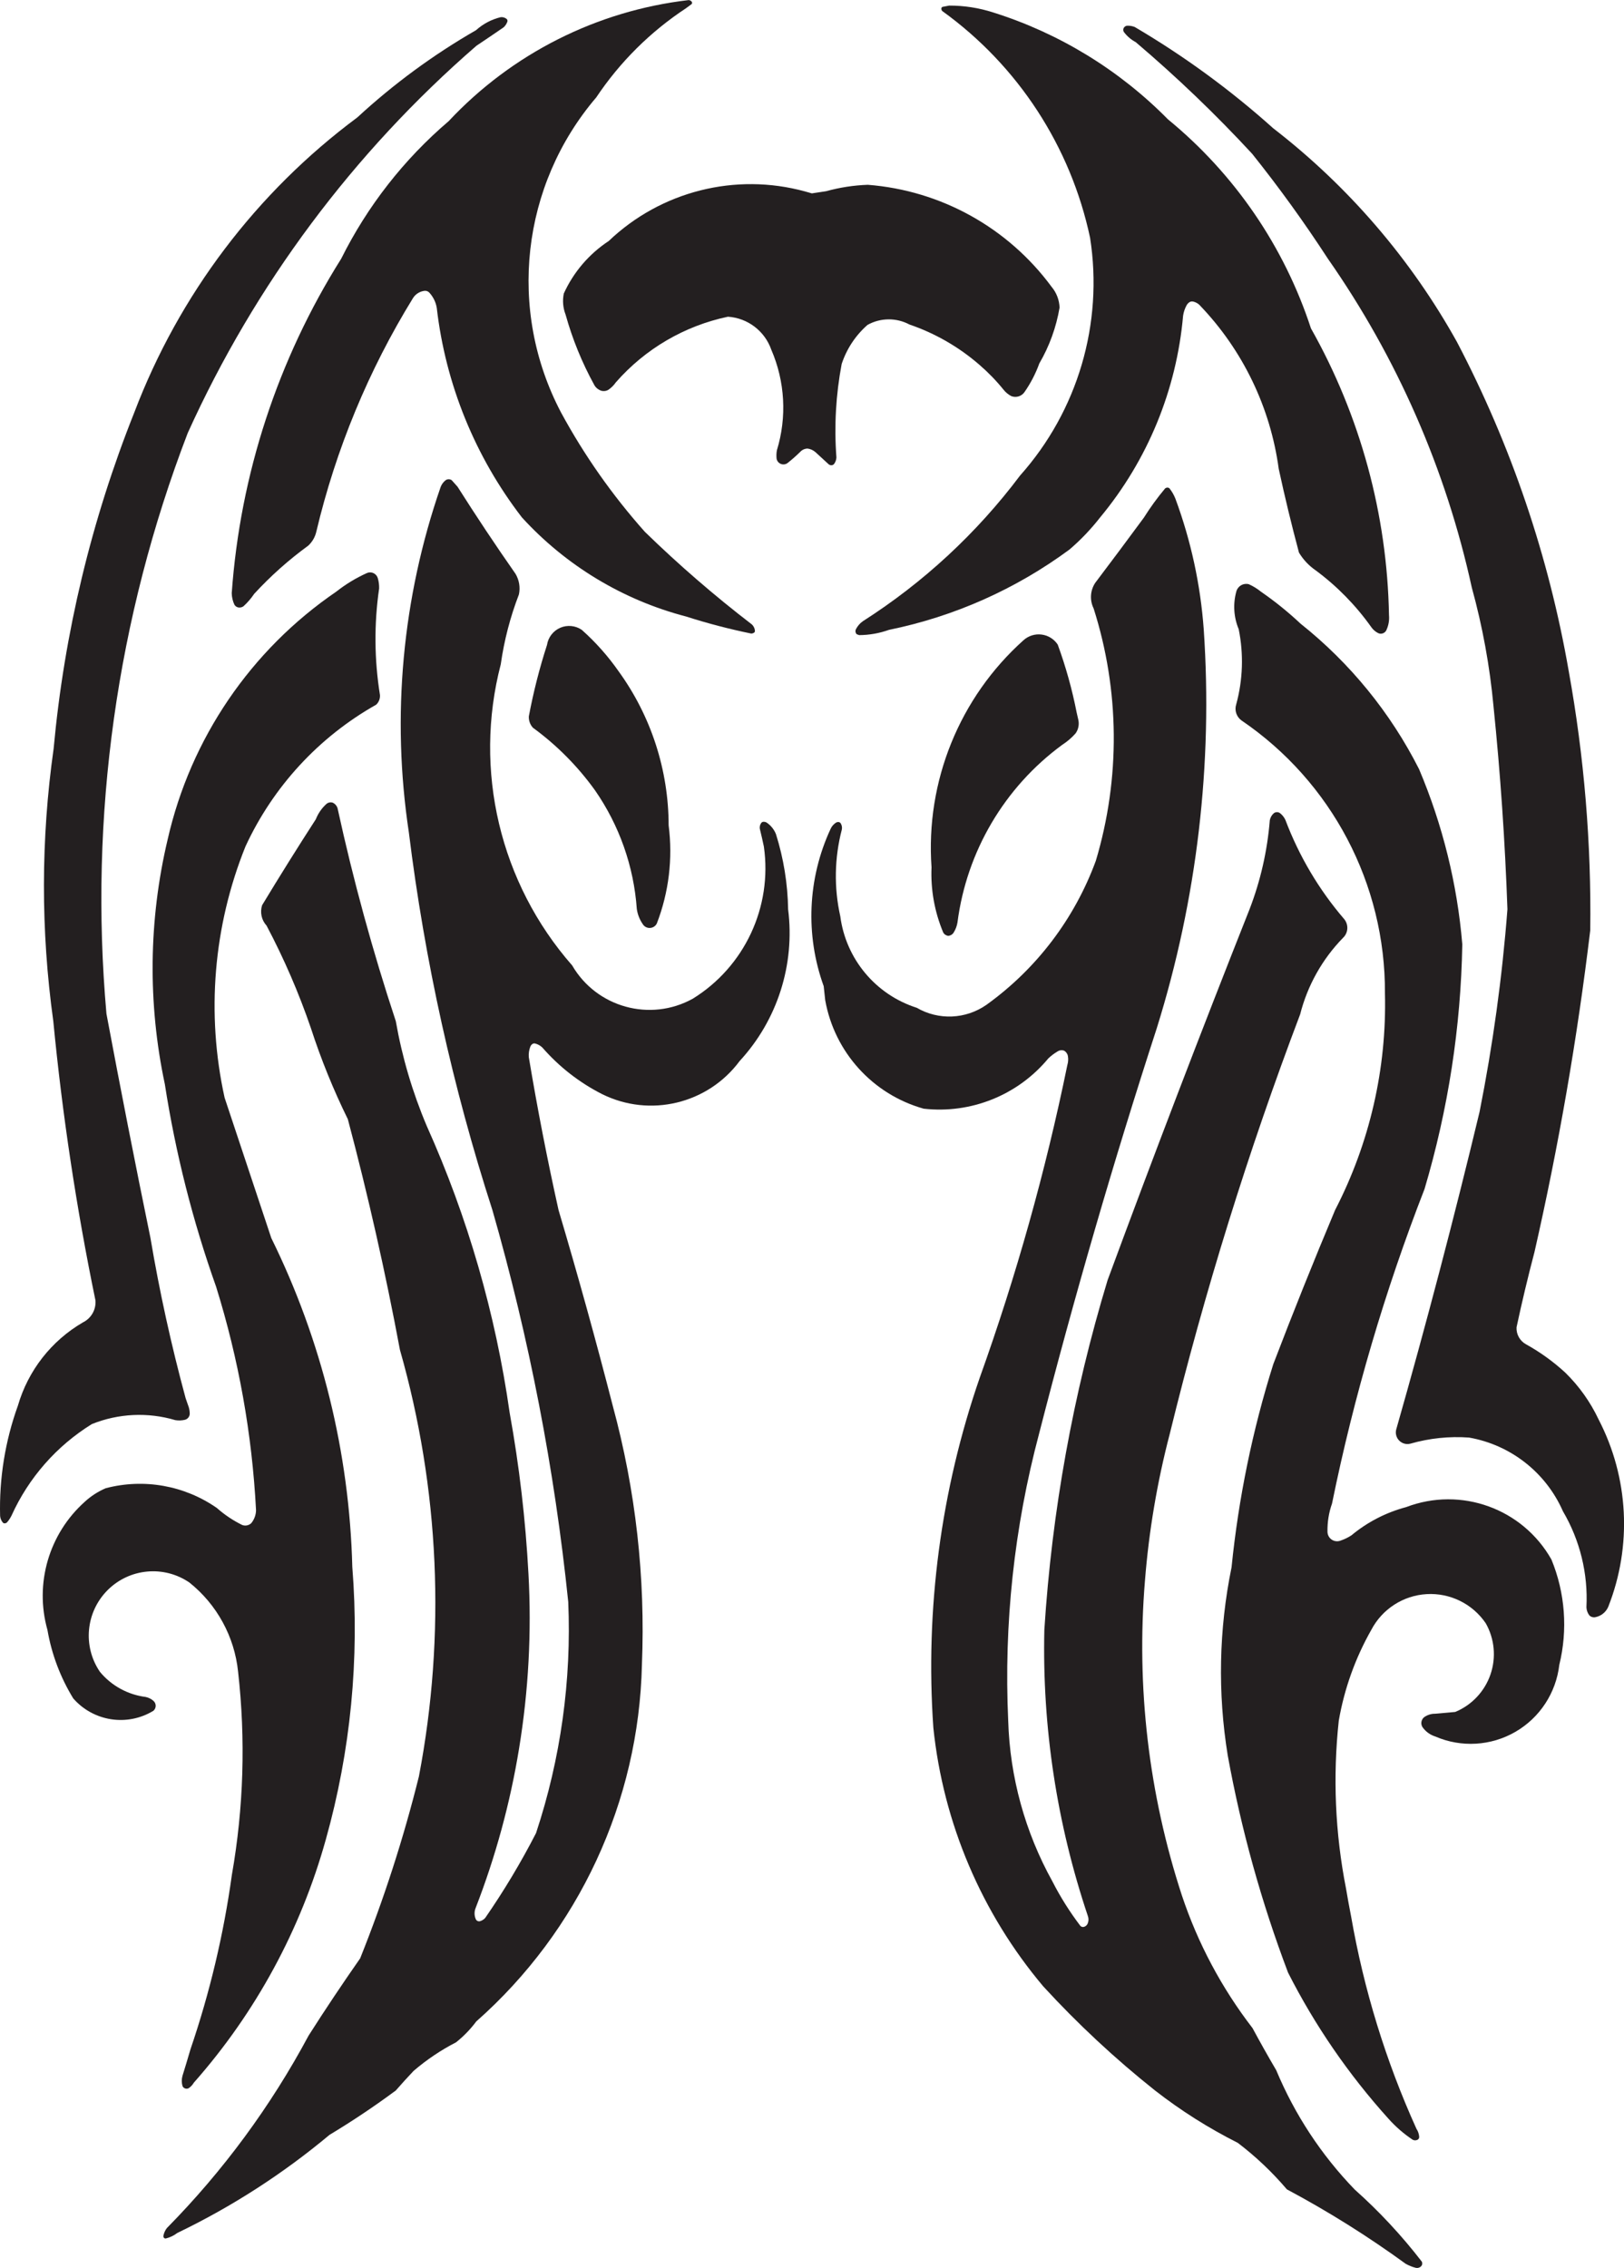
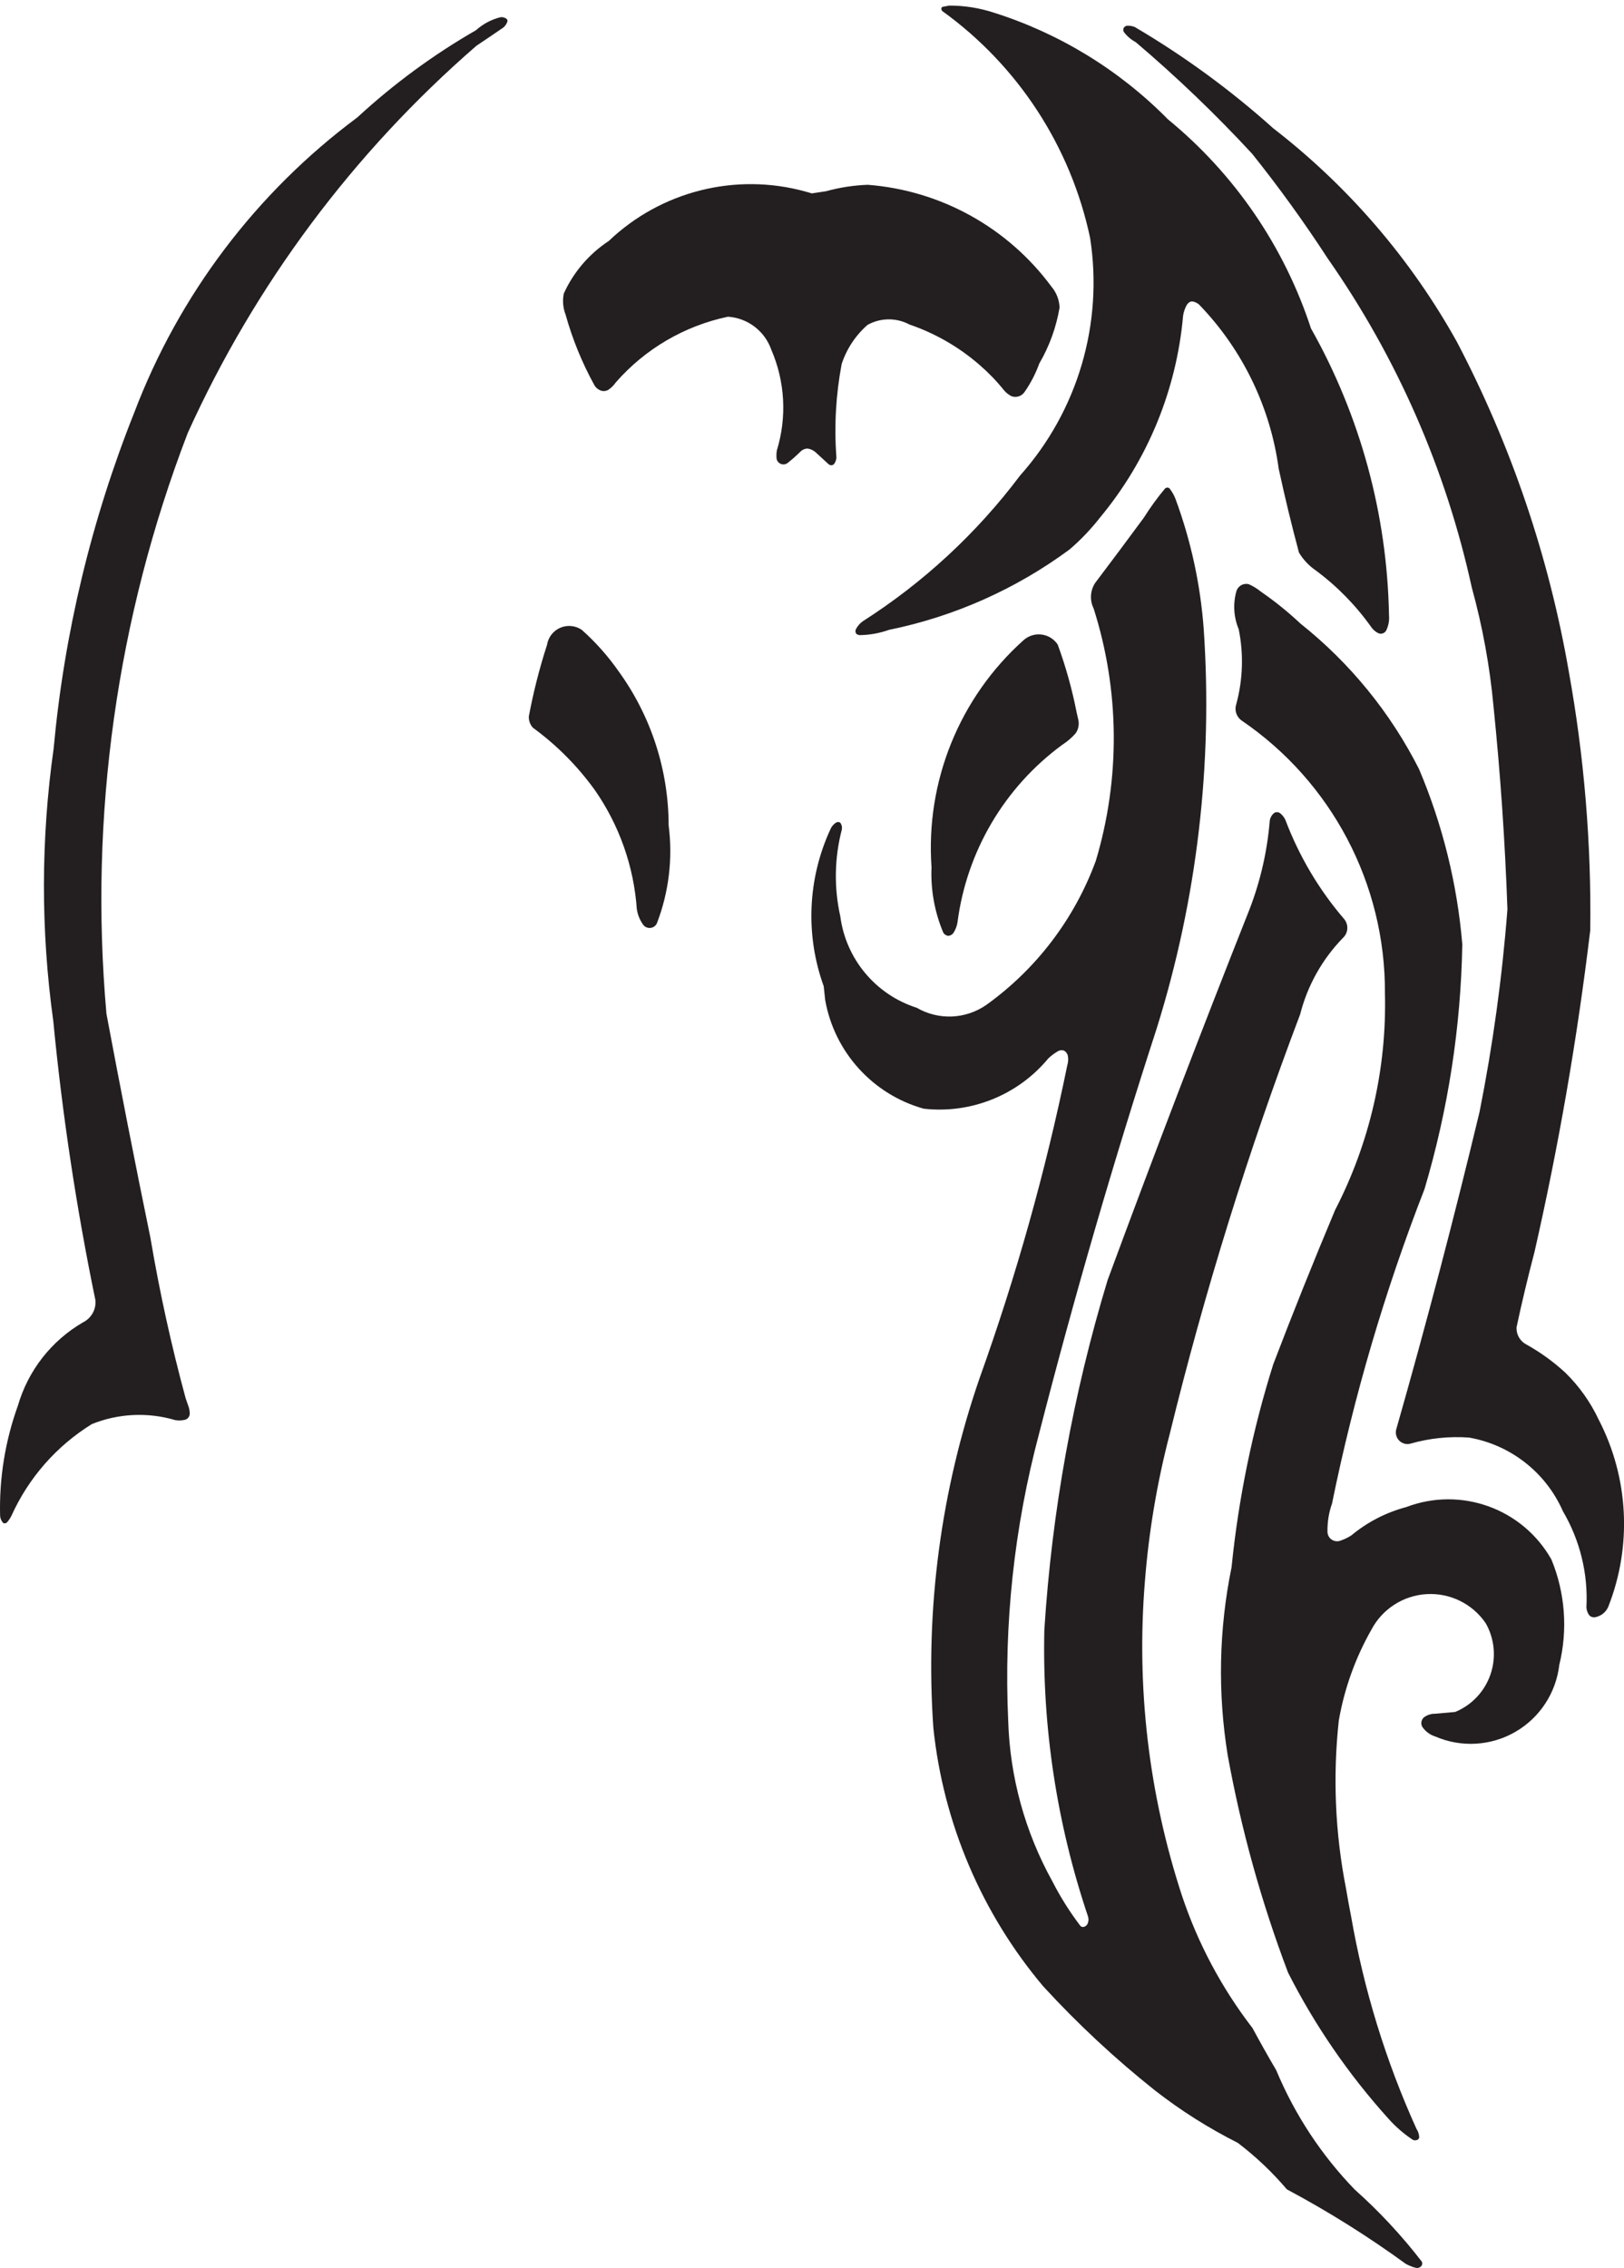
<svg xmlns="http://www.w3.org/2000/svg" xmlns:ns1="http://www.inkscape.org/namespaces/inkscape" xmlns:ns2="http://sodipodi.sourceforge.net/DTD/sodipodi-0.dtd" id="svg6193" version="1.1" ns1:version="0.48.1 " width="104.513" height="145.9" xml:space="preserve" ns2:docname="tattoo_clipart_vector_8.pdf">
  <defs id="defs6197" />
  <ns2:namedview pagecolor="#ffffff" bordercolor="#666666" borderopacity="1" objecttolerance="10" gridtolerance="10" guidetolerance="10" ns1:pageopacity="0" ns1:pageshadow="2" ns1:window-width="640" ns1:window-height="480" id="namedview6195" showgrid="false" ns1:zoom="1.9945169" ns1:cx="52.256248" ns1:cy="72.949997" ns1:window-x="714" ns1:window-y="207" ns1:window-maximized="0" ns1:current-layer="g6201" />
  <g id="g6201" ns1:groupmode="layer" ns1:label="tattoo_clipart_vector_8" transform="matrix(1.25,0,0,-1.25,0,145.9)">
    <g id="g6203" transform="scale(0.24,0.24)">
      <path d="m 210.098,408.109 0,0 c 1.882,-1.621 3.625,-3.414 5.187,-5.351 0.445,-0.559 1.008,-1.024 1.633,-1.356 1.02,-0.41 2.184,-0.074 2.824,0.813 1.336,1.91 2.418,3.988 3.207,6.176 2.164,3.699 3.629,7.757 4.348,11.98 -0.059,1.633 -0.66,3.207 -1.711,4.453 -9.344,12.68 -23.731,20.668 -39.43,21.883 -3.027,-0.109 -6.027,-0.57 -8.949,-1.379 l -3.047,-0.461 -1.465,0.414 c -14.933,4.086 -30.918,0.047 -42.117,-10.633 -4.215,-2.769 -7.555,-6.675 -9.637,-11.265 -0.304,-1.512 -0.171,-3.078 0.387,-4.512 1.461,-5.25 3.527,-10.316 6.156,-15.094 0.313,-0.562 0.817,-0.984 1.418,-1.207 0.551,-0.179 1.157,-0.109 1.649,0.207 0.609,0.426 1.137,0.957 1.562,1.571 6.278,7.172 14.715,12.109 24.043,14.07 4.235,-0.277 7.895,-3.063 9.301,-7.074 2.949,-6.813 3.375,-14.461 1.199,-21.567 -0.105,-0.578 -0.125,-1.175 -0.07,-1.765 0.078,-0.528 0.434,-0.973 0.934,-1.164 0.496,-0.196 1.062,-0.106 1.476,0.234 0.938,0.746 1.832,1.535 2.68,2.371 0.41,0.434 0.965,0.676 1.554,0.692 0.629,-0.082 1.219,-0.348 1.696,-0.766 0.945,-0.883 1.898,-1.758 2.859,-2.625 0.176,-0.137 0.406,-0.203 0.633,-0.18 0.203,0.016 0.391,0.114 0.512,0.274 0.293,0.41 0.472,0.89 0.496,1.394 -0.504,6.696 -0.121,13.434 1.125,20.035 1.066,3.239 2.976,6.133 5.543,8.383 2.789,1.559 6.183,1.586 9.008,0.082 5.507,-1.883 10.601,-4.816 14.996,-8.633" style="fill:#231f20;fill-opacity:1;fill-rule:evenodd;stroke:none" id="path6205" />
-       <path d="m 120.332,397.918 0,0 c -11.523,21.941 -8.523,48.687 7.574,67.527 5.074,7.594 11.614,14.09 19.239,19.11 l 1.222,0.902 c 0.125,0.148 0.129,0.359 0.016,0.512 -0.16,0.207 -0.403,0.336 -0.664,0.344 C 128.035,484.027 109.793,474.828 96.25,460.355 86.66,452.176 78.82,442.148 73.195,430.859 59.594,409.246 51.523,384.613 49.711,359.141 c 0.016,-0.864 0.215,-1.719 0.586,-2.5 0.188,-0.301 0.504,-0.512 0.855,-0.571 0.383,-0.054 0.77,0.035 1.082,0.262 0.867,0.789 1.637,1.684 2.293,2.66 3.516,3.821 7.406,7.285 11.605,10.344 0.867,0.805 1.469,1.855 1.73,3.012 4.195,17.683 11.195,34.582 20.727,50.058 0.523,0.828 1.375,1.391 2.34,1.543 0.445,0.09 0.902,-0.062 1.203,-0.402 0.816,-0.902 1.359,-2.02 1.559,-3.219 1.891,-16.367 8.211,-31.906 18.274,-44.953 9.445,-10.336 21.68,-17.715 35.23,-21.246 4.582,-1.469 9.231,-2.68 13.946,-3.649 0.218,0 0.433,0.067 0.617,0.188 0.121,0.086 0.195,0.227 0.191,0.375 -0.031,0.527 -0.269,1.027 -0.66,1.391 -8.035,6.168 -15.707,12.8 -22.965,19.871 -6.965,7.816 -13.004,16.41 -17.992,25.613" style="fill:#231f20;fill-opacity:1;fill-rule:evenodd;stroke:none" id="path6207" />
      <path d="m 236.012,375.402 0,0 c 10.179,12.262 16.379,27.34 17.781,43.219 0.113,0.801 0.383,1.578 0.773,2.285 0.153,0.262 0.368,0.485 0.625,0.645 0.204,0.117 0.434,0.164 0.661,0.129 0.632,-0.106 1.203,-0.43 1.621,-0.914 9.16,-9.582 15.054,-21.828 16.836,-34.965 1.3,-6.024 2.75,-12.008 4.343,-17.961 0.907,-1.508 2.125,-2.809 3.582,-3.809 4.598,-3.402 8.618,-7.511 11.93,-12.176 0.375,-0.542 0.887,-0.984 1.481,-1.285 0.621,-0.293 1.359,-0.058 1.71,0.539 0.504,1.032 0.715,2.18 0.61,3.325 -0.391,21.566 -6.145,42.703 -16.746,61.492 -5.739,17.554 -16.383,33.105 -30.672,44.816 -10.426,10.578 -23.285,18.446 -37.453,22.91 -3.067,0.993 -6.266,1.493 -9.489,1.481 l -1.449,-0.281 c -0.136,-0.079 -0.218,-0.215 -0.218,-0.372 -0.008,-0.187 0.066,-0.375 0.195,-0.515 16.242,-11.703 27.547,-29.031 31.707,-48.613 2.879,-18.395 -2.637,-37.118 -15.031,-51.008 -9.278,-12.344 -20.704,-22.918 -33.719,-31.227 -0.61,-0.429 -1.098,-0.996 -1.449,-1.652 -0.211,-0.367 -0.153,-0.82 0.132,-1.129 l 0.536,-0.195 c 2.183,0.015 4.339,0.394 6.39,1.129 14.004,2.855 27.211,8.734 38.719,17.222 2.426,2.074 4.633,4.391 6.594,6.91" style="fill:#231f20;fill-opacity:1;fill-rule:evenodd;stroke:none" id="path6209" />
-       <path d="m 230.965,333.527 0,0 c -0.969,4.957 -2.328,9.832 -4.063,14.582 -0.781,1.184 -2.039,1.973 -3.449,2.153 -1.406,0.187 -2.824,-0.258 -3.883,-1.203 -13.75,-12.305 -21.043,-30.293 -19.742,-48.707 -0.203,-4.778 0.652,-9.547 2.5,-13.957 0.219,-0.415 0.633,-0.692 1.098,-0.735 0.48,0.035 0.922,0.305 1.164,0.727 0.406,0.648 0.683,1.379 0.805,2.14 1.968,15.227 10.074,28.989 22.453,38.078 1.066,0.684 2.035,1.508 2.875,2.458 0.617,0.851 0.828,1.937 0.586,2.96 l -0.344,1.504" style="fill:#231f20;fill-opacity:1;fill-rule:evenodd;stroke:none" id="path6211" />
+       <path d="m 230.965,333.527 0,0 c -0.969,4.957 -2.328,9.832 -4.063,14.582 -0.781,1.184 -2.039,1.973 -3.449,2.153 -1.406,0.187 -2.824,-0.258 -3.883,-1.203 -13.75,-12.305 -21.043,-30.293 -19.742,-48.707 -0.203,-4.778 0.652,-9.547 2.5,-13.957 0.219,-0.415 0.633,-0.692 1.098,-0.735 0.48,0.035 0.922,0.305 1.164,0.727 0.406,0.648 0.683,1.379 0.805,2.14 1.968,15.227 10.074,28.989 22.453,38.078 1.066,0.684 2.035,1.508 2.875,2.458 0.617,0.851 0.828,1.937 0.586,2.96 " style="fill:#231f20;fill-opacity:1;fill-rule:evenodd;stroke:none" id="path6211" />
      <path d="m 132.715,342.367 0,0 c -2.281,3.266 -4.938,6.258 -7.914,8.903 -1.36,0.933 -3.106,1.097 -4.621,0.449 -1.512,-0.66 -2.586,-2.047 -2.836,-3.68 -1.625,-5.016 -2.926,-10.133 -3.899,-15.316 -0.043,-0.903 0.27,-1.782 0.879,-2.442 5.125,-3.742 9.621,-8.277 13.321,-13.426 5.214,-7.515 8.312,-16.296 8.96,-25.421 0.165,-1.176 0.606,-2.297 1.286,-3.278 0.328,-0.535 0.925,-0.843 1.547,-0.808 0.628,0.031 1.191,0.402 1.464,0.968 2.578,6.688 3.45,13.922 2.532,21.036 -0.016,11.855 -3.766,23.414 -10.719,33.015" style="fill:#231f20;fill-opacity:1;fill-rule:evenodd;stroke:none" id="path6213" />
      <path d="m 39.812,186.543 0,0 c -3.074,11.328 -5.594,22.801 -7.547,34.383 -3.285,15.972 -6.426,31.984 -9.43,48.019 -3.754,42.293 2.207,84.887 17.434,124.528 14.406,31.828 35.539,60.156 61.938,83.05 1.953,1.301 3.898,2.622 5.836,3.954 0.363,0.336 0.633,0.75 0.797,1.214 0.074,0.215 0,0.454 -0.176,0.594 -0.355,0.285 -0.812,0.414 -1.266,0.363 -1.964,-0.476 -3.777,-1.437 -5.281,-2.789 C 92.961,474.594 84.422,468.32 76.656,461.156 54.996,445.063 38.391,423.105 28.805,397.875 19.602,374.805 13.777,350.531 11.504,325.797 8.758,306.426 8.734,286.77 11.43,267.391 13.371,247.27 16.391,227.27 20.477,207.48 20.633,205.504 19.566,203.641 17.793,202.77 11.02,198.832 6.023,192.441 3.84,184.914 1.105,177.34 -0.188,169.313 0.023,161.266 c 0.043,-0.547 0.262,-1.059 0.625,-1.465 0.105,-0.09 0.25,-0.137 0.391,-0.121 0.176,0.015 0.34,0.09 0.469,0.211 0.383,0.437 0.707,0.925 0.965,1.449 3.664,8.105 9.664,14.941 17.23,19.621 5.707,2.301 12.024,2.594 17.918,0.844 0.691,-0.114 1.395,-0.082 2.074,0.082 0.648,0.179 1.074,0.804 1.004,1.472 -0.023,0.594 -0.152,1.18 -0.383,1.727 l -0.504,1.457" style="fill:#231f20;fill-opacity:1;fill-rule:evenodd;stroke:none" id="path6215" />
      <path d="m 335.789,191.988 0,0 c -2.555,2.352 -5.379,4.395 -8.422,6.078 -1.324,0.715 -2.121,2.141 -2.043,3.645 1.156,5.414 2.442,10.801 3.852,16.156 5.191,22.766 9.179,45.797 11.961,68.981 0.246,18.629 -1.301,37.234 -4.614,55.558 -4.273,24.621 -12.363,48.422 -23.957,70.559 -9.898,17.805 -23.324,33.414 -39.445,45.867 -9.156,8.211 -19.109,15.484 -29.711,21.719 -0.539,0.207 -1.109,0.297 -1.687,0.262 -0.301,-0.051 -0.563,-0.254 -0.692,-0.532 -0.121,-0.269 -0.097,-0.586 0.074,-0.824 0.668,-0.891 1.532,-1.633 2.516,-2.152 8.805,-7.477 17.152,-15.473 24.992,-23.953 5.778,-7.227 11.196,-14.731 16.242,-22.493 14.844,-21.23 25.333,-45.195 30.868,-70.5 2.304,-8.347 3.867,-16.89 4.664,-25.511 1.48,-14.461 2.472,-28.965 2.984,-43.489 -1.121,-14.593 -3.125,-29.101 -5.98,-43.453 -5.485,-22.843 -11.45,-45.566 -17.895,-68.16 -0.195,-0.855 0.063,-1.742 0.684,-2.351 0.625,-0.61 1.519,-0.856 2.367,-0.633 4.094,1.172 8.359,1.617 12.598,1.308 8.937,-1.57 16.488,-7.504 20.132,-15.804 3.657,-6.215 5.414,-13.379 5.039,-20.59 0.032,-0.625 0.243,-1.227 0.618,-1.723 0.324,-0.336 0.789,-0.488 1.254,-0.406 1.246,0.226 2.304,1.062 2.808,2.226 5.152,13.055 4.402,27.696 -2.051,40.149 -1.765,3.75 -4.183,7.16 -7.156,10.066" style="fill:#231f20;fill-opacity:1;fill-rule:evenodd;stroke:none" id="path6217" />
-       <path d="m 69.883,91.84 0,0 c 5.34,19.019 7.262,38.828 5.691,58.512 -0.625,24.488 -6.555,48.543 -17.379,70.507 l -10.012,30.086 c -3.977,18.008 -2.414,36.801 4.484,53.903 5.93,12.82 15.738,23.449 28.043,30.386 0.559,0.536 0.852,1.293 0.797,2.067 -1.215,7.558 -1.277,15.254 -0.18,22.832 0.02,0.73 -0.066,1.465 -0.266,2.168 -0.125,0.484 -0.453,0.89 -0.902,1.117 -0.445,0.223 -0.973,0.238 -1.43,0.043 -2.348,-1.055 -4.559,-2.395 -6.582,-3.988 -18.34,-12.516 -31.27,-31.5 -36.184,-53.157 -4.086,-17.23 -4.289,-35.152 -0.602,-52.468 2.297,-14.793 5.981,-29.336 11,-43.438 4.844,-15.551 7.719,-31.648 8.562,-47.914 -0.016,-1.019 -0.379,-1.996 -1.027,-2.785 -0.519,-0.488 -1.277,-0.645 -1.945,-0.383 -1.965,0.961 -3.789,2.192 -5.426,3.637 -6.945,4.844 -15.664,6.39 -23.852,4.242 -1.641,-0.707 -3.152,-1.676 -4.465,-2.883 -7.715,-6.883 -10.832,-17.558 -8.031,-27.504 0.898,-5.203 2.777,-10.183 5.535,-14.683 4.324,-4.953 11.594,-6.078 17.207,-2.645 0.312,0.278 0.488,0.676 0.48,1.102 -0.016,0.414 -0.211,0.804 -0.535,1.062 -0.469,0.403 -1.027,0.668 -1.633,0.793 -3.832,0.489 -7.34,2.414 -9.801,5.395 -3.731,5.484 -3.031,12.84 1.668,17.527 4.695,4.68 12.062,5.356 17.535,1.613 5.902,-4.711 9.668,-11.605 10.441,-19.117 1.641,-14.512 1.195,-29.183 -1.332,-43.562 C 47.984,71.578 45.004,59.039 40.852,46.871 40.301,44.984 39.73,43.082 39.145,41.203 38.941,40.48 38.945,39.715 39.156,39 c 0.113,-0.246 0.32,-0.426 0.566,-0.504 0.25,-0.082 0.523,-0.066 0.754,0.059 0.453,0.309 0.828,0.711 1.109,1.188 13.254,14.996 22.926,32.812 28.297,52.098" style="fill:#231f20;fill-opacity:1;fill-rule:evenodd;stroke:none" id="path6219" />
      <path d="m 288.746,81.367 0,0 c -2.336,11.848 -2.855,23.992 -1.555,35.992 1.188,6.856 3.555,13.454 6.989,19.5 2.343,4.454 6.847,7.356 11.867,7.641 5.019,0.293 9.824,-2.074 12.664,-6.234 1.902,-3.344 2.277,-7.348 1.023,-10.993 -1.254,-3.644 -4.011,-6.574 -7.566,-8.039 l -4.297,-0.382 c -0.863,0.015 -1.711,-0.262 -2.41,-0.774 -0.602,-0.531 -0.742,-1.418 -0.309,-2.101 0.668,-0.95 1.633,-1.661 2.75,-2.008 5.551,-2.403 11.922,-2.035 17.164,0.992 5.239,3.027 8.731,8.355 9.43,14.371 1.848,7.52 1.254,15.43 -1.683,22.582 -6.176,10.945 -19.426,15.723 -31.168,11.246 -4.305,-1.144 -8.309,-3.203 -11.743,-6.055 -0.703,-0.46 -1.464,-0.835 -2.265,-1.105 -0.641,-0.27 -1.375,-0.203 -1.953,0.18 -0.575,0.383 -0.918,1.035 -0.918,1.726 -0.032,2.051 0.293,4.082 0.976,6.012 4.688,23.016 11.328,45.582 19.848,67.461 5.062,17.039 7.789,34.687 8.098,52.453 -1.083,12.934 -4.215,25.613 -9.27,37.563 -6.129,12.109 -14.801,22.75 -25.422,31.199 -2.644,2.484 -5.476,4.773 -8.465,6.836 -0.804,0.652 -1.691,1.207 -2.644,1.629 -1.141,0.296 -2.309,-0.36 -2.653,-1.489 -0.765,-2.695 -0.593,-5.574 0.489,-8.156 1.082,-5.336 0.902,-10.855 -0.528,-16.101 -0.418,-1.27 0.032,-2.661 1.106,-3.454 19.367,-13.156 30.914,-35.097 30.793,-58.511 0.406,-16.149 -3.278,-32.137 -10.692,-46.485 -4.597,-10.941 -9.019,-21.953 -13.257,-33.047 -4.469,-14.168 -7.461,-28.765 -8.954,-43.554 -2.726,-13.289 -3,-26.961 -0.82,-40.356 2.887,-15.886 7.219,-31.468 12.938,-46.566 5.761,-11.344 13.007,-21.875 21.535,-31.324 1.539,-1.723 3.289,-3.246 5.215,-4.523 0.32,-0.156 0.683,-0.156 1.004,-0.008 0.25,0.117 0.398,0.375 0.378,0.652 -0.046,0.609 -0.25,1.203 -0.593,1.719 -6.575,14.531 -11.285,29.848 -14.02,45.57 -0.39,1.976 -0.75,3.953 -1.082,5.941" style="fill:#231f20;fill-opacity:1;fill-rule:evenodd;stroke:none" id="path6221" />
-       <path d="m 88.731,42.27 0,0 c 2.789,2.395 5.844,4.445 9.109,6.129 1.629,1.293 3.082,2.801 4.328,4.469 21.992,19.418 34.875,47.153 35.535,76.488 0.766,18.704 -1.336,37.411 -6.242,55.477 -3.621,14.078 -7.504,28.094 -11.645,42.027 -2.418,10.879 -4.55,21.817 -6.382,32.809 -0.059,0.758 0.058,1.516 0.328,2.223 0.09,0.234 0.25,0.429 0.453,0.578 0.16,0.105 0.355,0.144 0.543,0.109 0.59,-0.144 1.133,-0.437 1.574,-0.859 3.59,-4.125 7.938,-7.52 12.809,-9.992 10.257,-5.102 22.695,-2.118 29.523,7.082 8.102,8.777 11.906,20.691 10.399,32.543 -0.086,5.476 -0.965,10.91 -2.614,16.136 -0.402,0.992 -1.09,1.844 -1.972,2.446 -0.215,0.132 -0.465,0.195 -0.719,0.179 -0.188,-0.011 -0.356,-0.101 -0.465,-0.258 -0.293,-0.394 -0.391,-0.902 -0.266,-1.375 0.301,-1.226 0.578,-2.449 0.836,-3.683 1.852,-12.942 -4.14,-25.762 -15.265,-32.629 -9.133,-5.035 -20.618,-1.863 -25.864,7.152 -15.488,17.653 -21.222,41.832 -15.312,64.559 0.726,5.129 2.031,10.152 3.894,14.984 0.325,1.504 0.063,3.082 -0.722,4.41 -4.289,6.133 -8.438,12.364 -12.446,18.692 l -1.262,1.41 c -0.203,0.133 -0.449,0.203 -0.695,0.188 -0.242,-0.012 -0.473,-0.102 -0.66,-0.258 -0.453,-0.371 -0.797,-0.852 -1.004,-1.391 -8.238,-23.769 -10.582,-49.187 -6.824,-74.066 3.402,-27.516 9.41,-54.653 17.938,-81.039 7.879,-27.45 13.32,-55.551 16.254,-83.961 0.726,-16.813 -1.614,-33.618 -6.907,-49.59 -3.23,-6.293 -6.871,-12.363 -10.894,-18.184 -0.305,-0.348 -0.707,-0.594 -1.149,-0.715 -0.359,-0.082 -0.73,0.098 -0.879,0.434 -0.343,0.769 -0.351,1.641 -0.027,2.422 4.281,11.035 7.399,22.488 9.309,34.172 2.031,12.379 2.707,24.945 2.015,37.468 -0.621,11.59 -1.968,23.129 -4.035,34.547 -3.019,21.231 -9.004,41.938 -17.789,61.5 -3.055,7.211 -5.281,14.746 -6.633,22.457 -4.961,14.993 -9.129,30.231 -12.496,45.664 -0.156,0.52 -0.516,0.942 -1.004,1.18 -0.484,0.168 -1.027,0.063 -1.406,-0.285 -0.988,-0.895 -1.758,-2.012 -2.25,-3.258 -3.934,-6.082 -7.773,-12.23 -11.523,-18.43 -0.496,-1.527 -0.129,-3.203 0.957,-4.386 3.738,-7.074 6.922,-14.422 9.512,-21.992 2.172,-6.684 4.82,-13.207 7.922,-19.512 4.344,-16.344 8.066,-32.836 11.172,-49.453 8.492,-29.762 9.887,-61.094 4.07,-91.489 C 86.559,92.125 82.352,79.098 77.262,66.398 73.457,60.957 69.769,55.438 66.203,49.84 58.098,34.695 47.859,20.797 35.797,8.562 35.418,8.074 35.168,7.496 35.051,6.895 c -0.027,-0.152 0.027,-0.316 0.133,-0.434 0.102,-0.102 0.25,-0.16 0.398,-0.129 0.891,0.223 1.73,0.621 2.453,1.18 11.711,5.633 22.68,12.703 32.652,21.039 4.887,2.938 9.629,6.113 14.211,9.504 1.25,1.434 2.527,2.84 3.832,4.215" style="fill:#231f20;fill-opacity:1;fill-rule:evenodd;stroke:none" id="path6223" />
      <path d="m 268.676,51.457 0,0 c -6.606,8.57 -11.735,18.199 -15.153,28.469 -7.105,21.73 -9.796,44.66 -7.91,67.449 0.84,10.629 2.621,21.156 5.317,31.477 7.476,30.535 16.828,60.582 27.976,89.98 1.571,6.172 4.735,11.824 9.188,16.391 1.133,1.058 1.246,2.808 0.269,4.011 -5.414,6.297 -9.683,13.5 -12.621,21.274 -0.269,0.582 -0.676,1.09 -1.183,1.48 -0.387,0.262 -0.895,0.254 -1.278,-0.015 -0.461,-0.391 -0.773,-0.934 -0.886,-1.528 -0.528,-6.535 -1.985,-12.961 -4.344,-19.082 -10.465,-26.39 -20.621,-52.902 -30.453,-79.535 -7.399,-24.383 -11.946,-49.547 -13.567,-74.976 -0.48,-20.84 2.68,-41.61 9.336,-61.379 0.188,-0.512 0.18,-1.07 -0.027,-1.578 -0.129,-0.34 -0.406,-0.609 -0.754,-0.73 -0.277,-0.098 -0.586,-0.035 -0.809,0.172 -2.285,3 -4.304,6.199 -6.019,9.562 -5.867,10.57 -9.125,22.387 -9.481,34.473 -0.953,20.719 1.278,41.461 6.614,61.496 7.504,29.258 15.925,58.266 25.261,86.996 8.633,27.645 12.043,56.653 10.067,85.547 -0.699,9.563 -2.742,18.985 -6.071,27.977 -0.308,0.793 -0.742,1.539 -1.261,2.207 -0.129,0.121 -0.293,0.187 -0.465,0.179 -0.176,0 -0.356,-0.07 -0.496,-0.191 -1.653,-1.973 -3.164,-4.051 -4.531,-6.23 -3.454,-4.688 -6.934,-9.356 -10.45,-14 -1.082,-1.633 -1.215,-3.727 -0.343,-5.493 5.601,-17.578 5.761,-36.433 0.472,-54.109 -4.558,-12.418 -12.734,-23.187 -23.484,-30.898 -4.438,-3.094 -10.262,-3.336 -14.934,-0.622 -8.804,2.809 -15.195,10.45 -16.398,19.606 -1.375,6.148 -1.262,12.531 0.332,18.629 0.09,0.465 -0.008,0.945 -0.258,1.332 -0.098,0.148 -0.254,0.238 -0.426,0.262 -0.211,0.019 -0.422,-0.032 -0.601,-0.145 -0.496,-0.328 -0.895,-0.789 -1.133,-1.332 -4.922,-10.609 -5.453,-22.73 -1.473,-33.727 0.11,-0.996 0.203,-1.992 0.321,-2.988 1.992,-11.172 10.203,-20.219 21.132,-23.277 10.149,-1.137 20.192,2.906 26.711,10.762 0.602,0.582 1.278,1.089 1.992,1.511 0.422,0.285 0.969,0.344 1.442,0.157 0.422,-0.254 0.715,-0.684 0.789,-1.172 0.105,-0.629 0.066,-1.278 -0.121,-1.887 -4.664,-22.77 -10.949,-45.18 -18.793,-67.055 -8.34,-24.097 -11.727,-49.629 -9.953,-75.066 2.125,-20.426 10.336,-39.746 23.578,-55.453 7.394,-8.051 15.402,-15.512 23.965,-22.316 5.543,-4.32 11.492,-8.078 17.765,-11.238 3.868,-2.938 7.391,-6.281 10.532,-9.973 8.851,-4.723 17.367,-10.055 25.48,-15.957 0.691,-0.387 1.422,-0.68 2.188,-0.875 0.414,-0.09 0.839,0.039 1.132,0.344 0.25,0.258 0.309,0.648 0.153,0.977 -4.313,5.598 -9.137,10.781 -14.418,15.484 -7.156,7.406 -12.86,16.082 -16.824,25.578 -1.758,2.984 -3.45,6 -5.094,9.047" style="fill:#231f20;fill-opacity:1;fill-rule:evenodd;stroke:none" id="path6225" />
    </g>
  </g>
</svg>